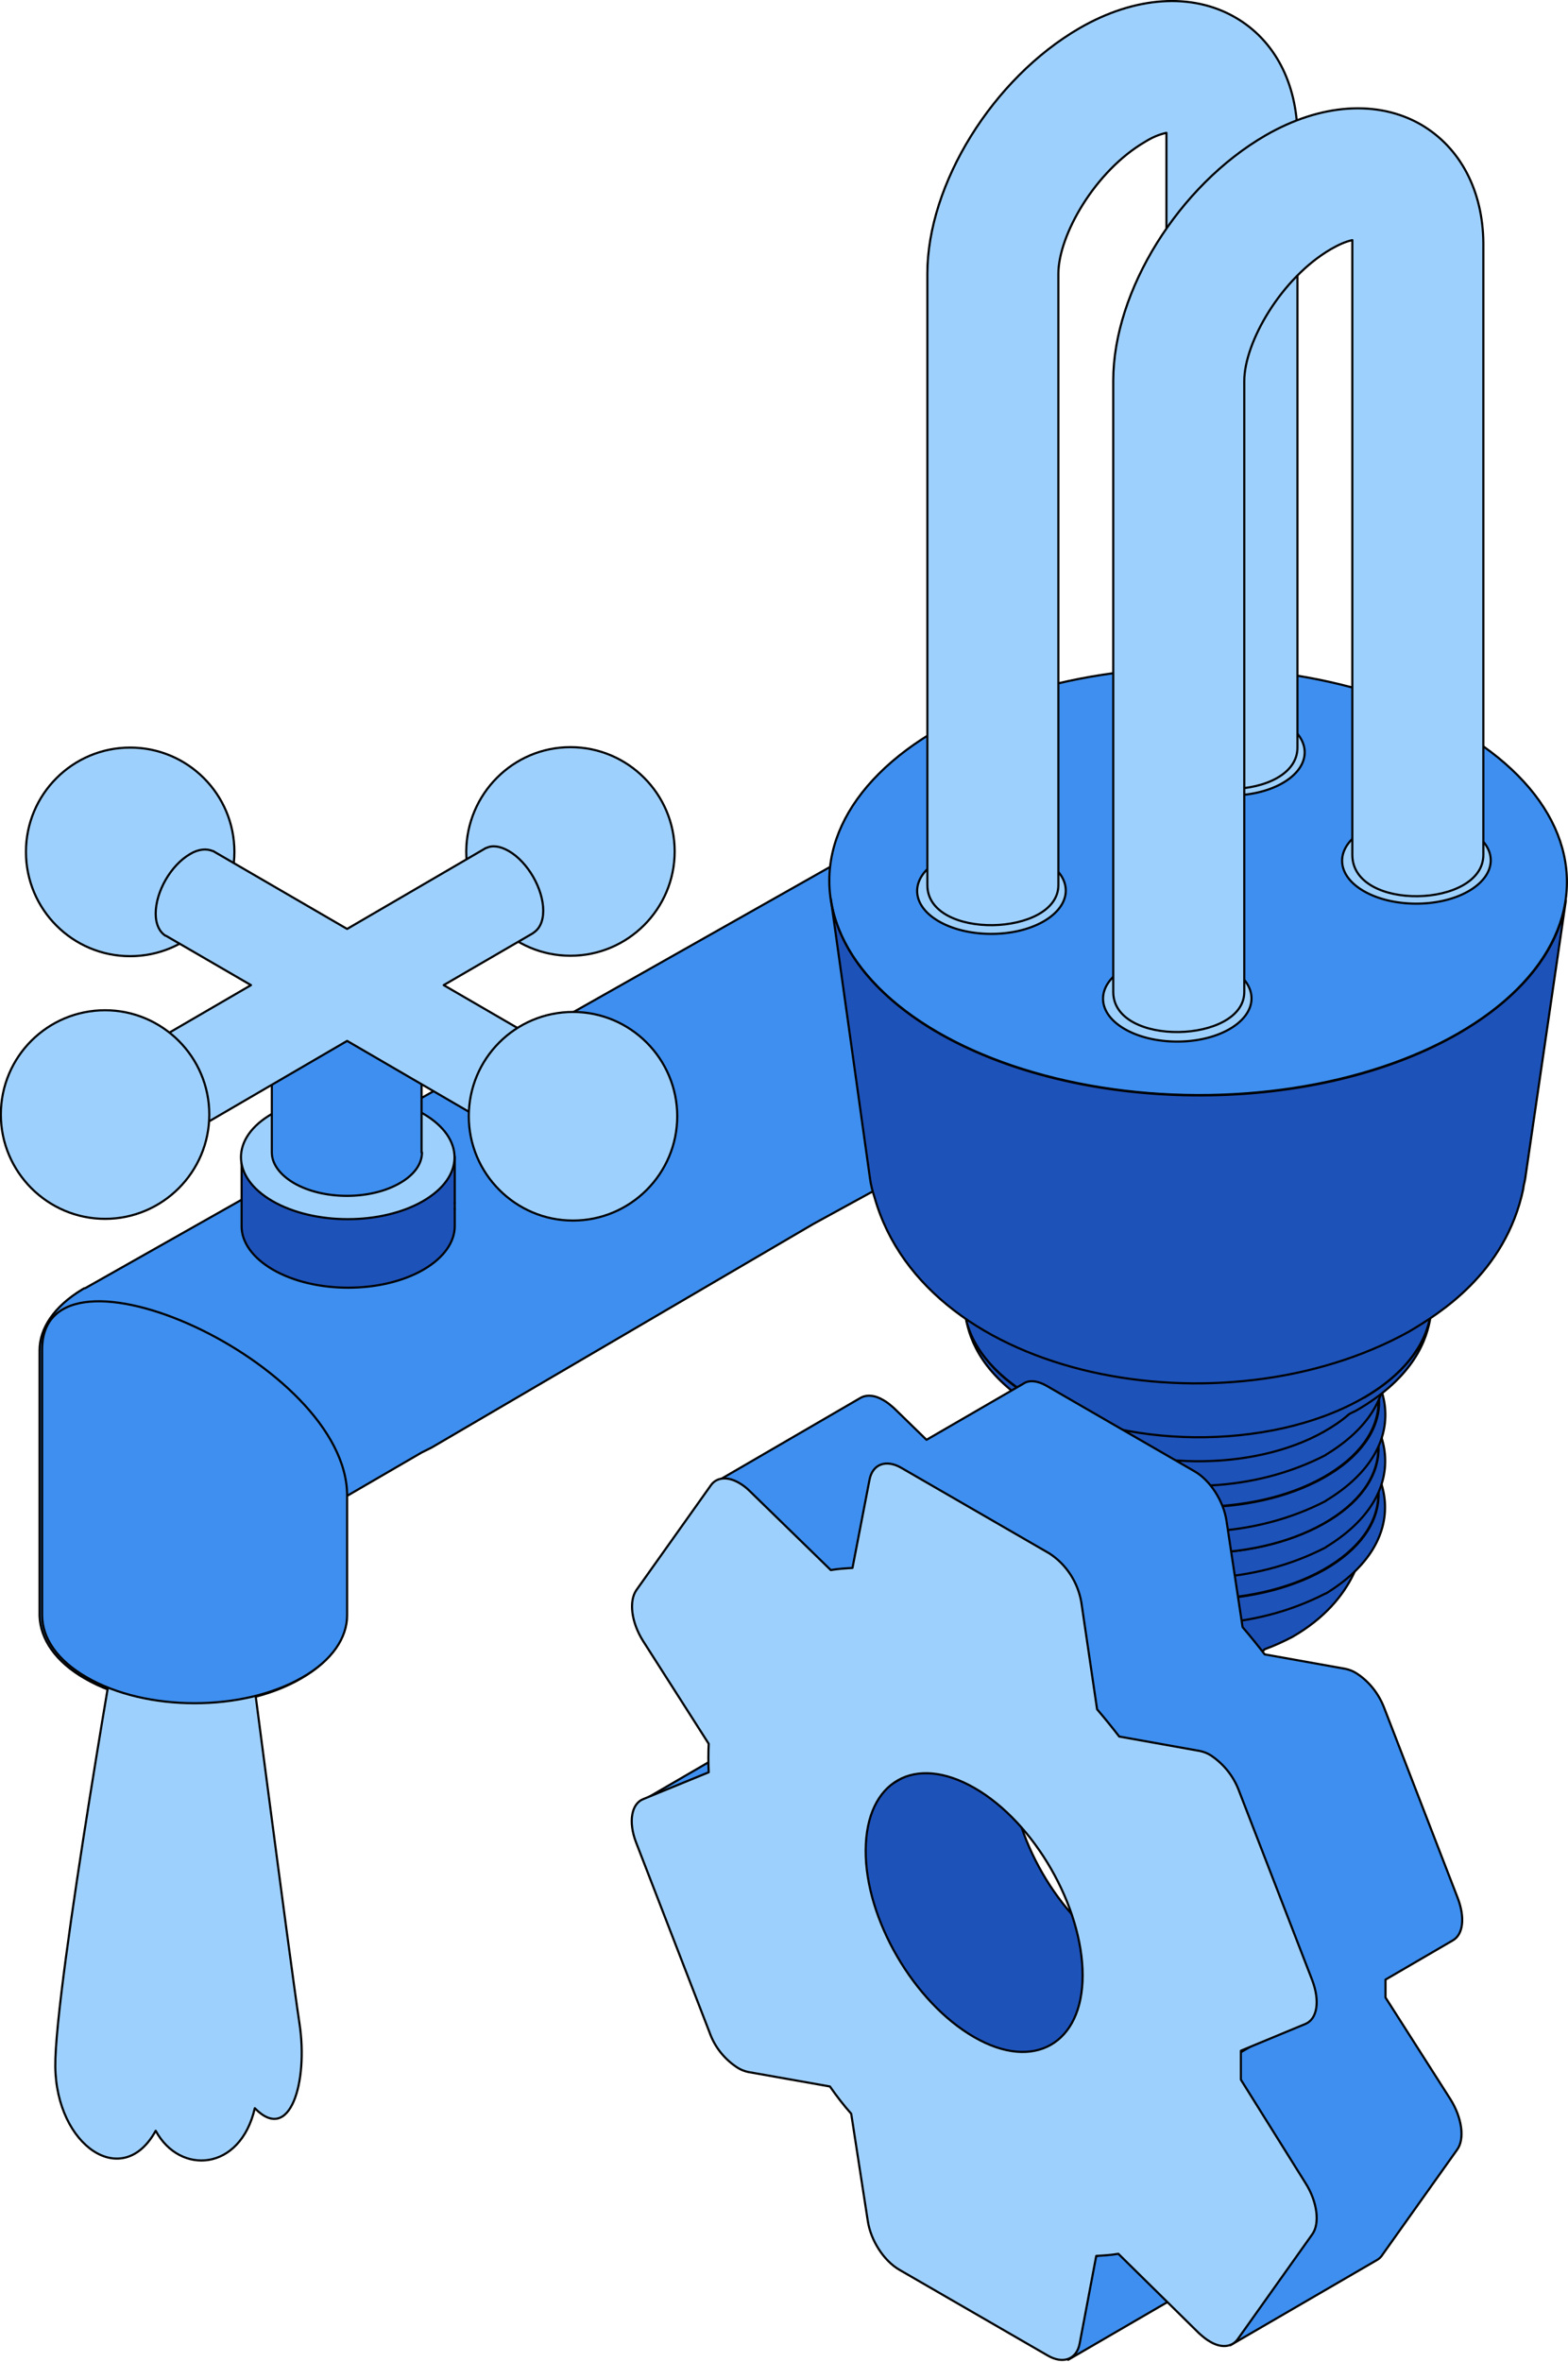
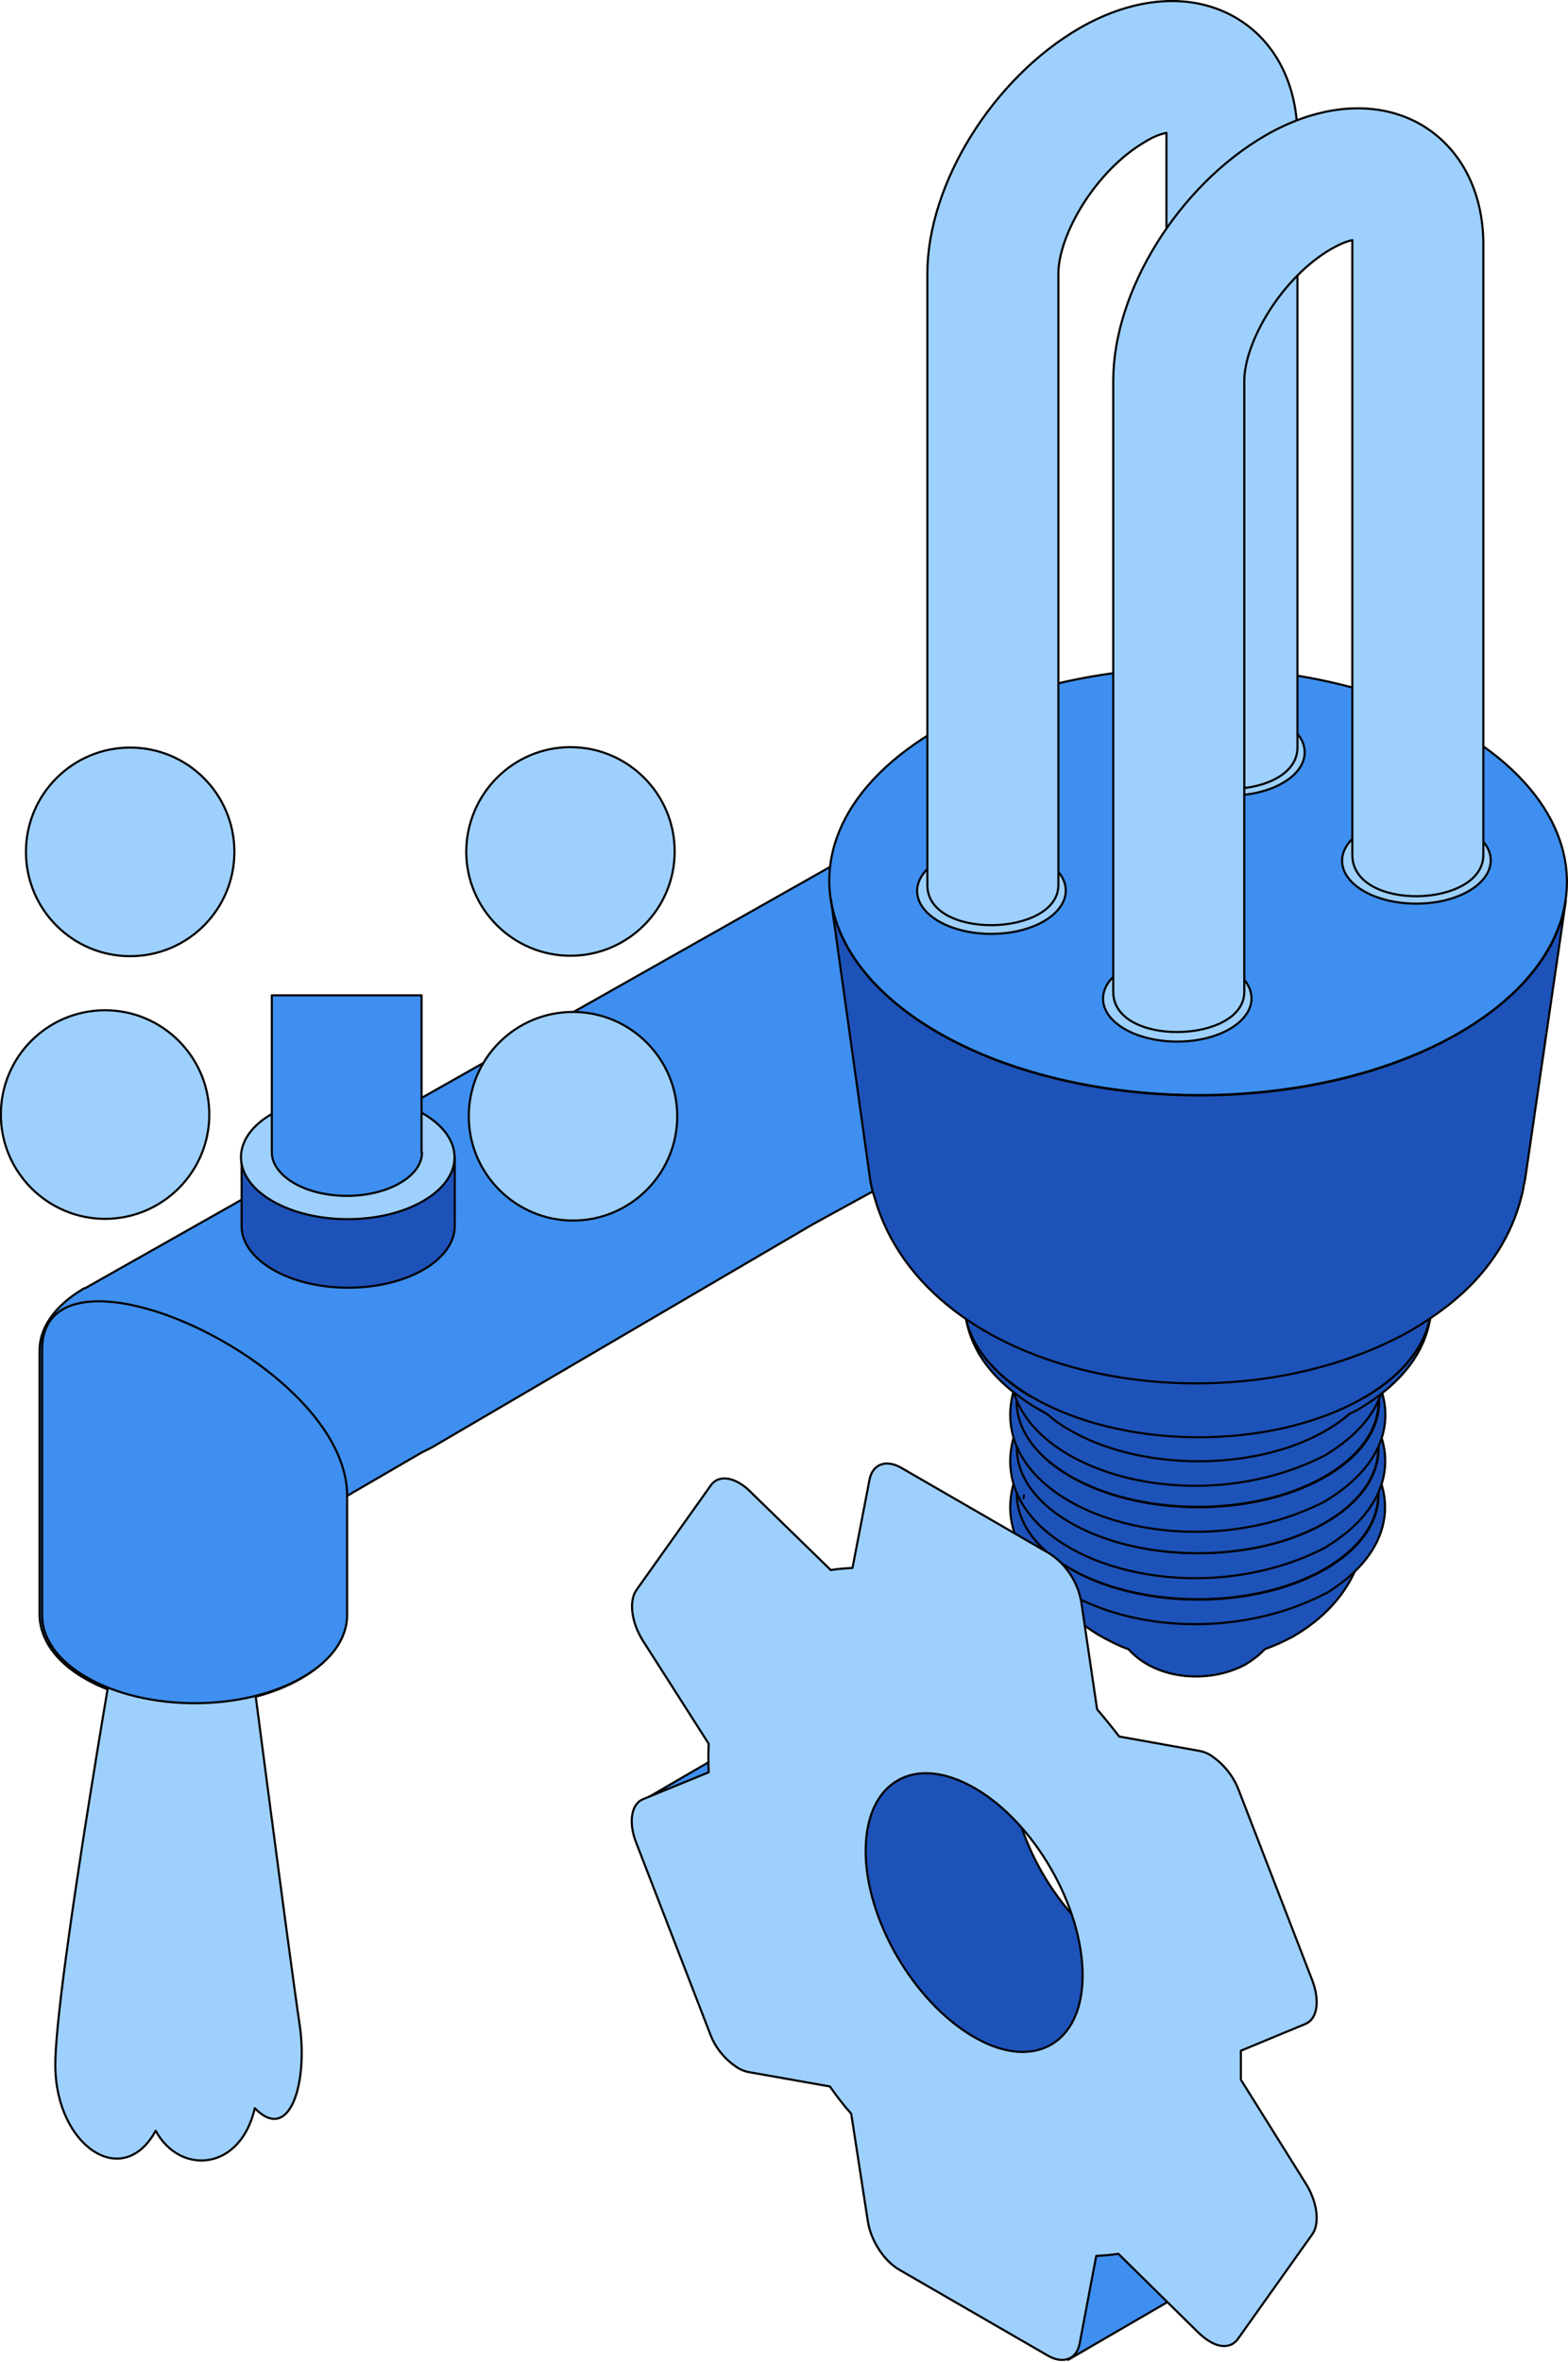
<svg xmlns="http://www.w3.org/2000/svg" version="1.1" id="Layer_1" x="0px" y="0px" viewBox="0 0 368.6 554.8" style="enable-background:new 0 0 368.6 554.8;" xml:space="preserve">
  <style type="text/css">
	.st0{fill:#3E8FEF;stroke:#000000;stroke-width:0.5;stroke-linecap:round;stroke-linejoin:round;}
	.st1{fill:#1D52B9;stroke:#000000;stroke-width:0.5;stroke-linecap:round;stroke-linejoin:round;}
	.st2{fill:#E8E8E8;stroke:#000000;stroke-width:0.5;stroke-linecap:round;stroke-linejoin:round;}
	.st3{fill:#9ED0FD;stroke:#000000;stroke-width:0.5;stroke-linecap:round;stroke-linejoin:round;}
	.st4{fill:url(#SVGID_1_);stroke:#000000;stroke-width:0.5;stroke-linecap:round;stroke-linejoin:round;}
</style>
  <path class="st0" d="M257.1,530.4l-3.9,20.6c-0.2,1.4-0.9,2.6-2.1,3.3l34.6-20.1c1.2-0.7,1.9-2,2.1-3.3l3.9-20.6L257.1,530.4z" />
  <path class="st0" d="M311.6,178.9c-10.1-17.3-32.4-23.1-49.7-13c0,0,0,0,0,0L20,302.6h-0.1h-0.1l-0.5,0.3l0,0c-6.6,4-10,9.1-10,14.3  v62.4C9.5,385,13,390.3,20,394.3c14,8.1,36.7,8.1,50.7,0c7-4,10.5-9.3,10.5-14.6v-28.1l17.9-10.4c0.8-0.4,1.6-0.8,2.4-1.2l89.7-52.5  l52.8-28.9V347c0,20.1,16.2,36.3,36.3,36.3c20.1,0,36.3-16.2,36.3-36.3c0,0,0,0,0,0V198.4c0-0.1,0-0.2,0-0.3  C316.7,191.4,315,184.7,311.6,178.9z" />
  <path class="st1" d="M81.8,285.5c21.9,0,25.1-13.8,25.1-13.8V288l0,0c0,3.7-2.5,7.4-7.3,10.2c-9.8,5.7-25.7,5.7-35.5,0  c-4.8-2.8-7.3-6.5-7.3-10.1v-16.2C56.7,271.9,59.9,285.5,81.8,285.5z" />
  <path class="st2" d="M106.9,284L106.9,284L106.9,284z" />
  <path class="st2" d="M106.9,282.6L106.9,282.6L106.9,282.6z" />
  <path class="st3" d="M64,261.6c9.8-5.7,25.7-5.7,35.5,0s9.8,14.8,0,20.5s-25.7,5.7-35.5,0S54.2,267.2,64,261.6z" />
  <path class="st0" d="M99.2,270.7c0,2.6-1.7,5.2-5.2,7.2c-6.9,4-18,4-24.9,0c-3.4-2-5.2-4.6-5.2-7.2v-36.9h35.2V270.7z" />
  <path class="st3" d="M70.4,475.3c-2.1-13.7-13.3-99.9-13.3-99.9l-27.8-2c0,0-16.5,93.4-16.3,112s15.8,29.3,23.6,15.1  c5.7,10.5,19.9,9.5,23.3-5.3C68.2,503.7,72.5,489,70.4,475.3z" />
  <circle class="st3" cx="30.6" cy="200.1" r="24.5" />
  <path class="st3" d="M134.1,175.5c13.5,0,24.5,11,24.5,24.5s-11,24.5-24.5,24.5s-24.5-11-24.5-24.5c0,0,0,0,0,0  C109.7,186.5,120.6,175.5,134.1,175.5L134.1,175.5z" />
-   <path class="st3" d="M141.7,253.1l-37.4-21.7l21-12.2l0.1-0.1l0,0l0,0c1.4-0.9,2.3-2.6,2.3-5.2c0-5.1-3.6-11.4-8.1-14  c-2.1-1.2-3.9-1.4-5.3-0.7l0,0h-0.1c-0.2,0.1-0.3,0.2-0.5,0.3l-32.1,18.7l-31-18c-0.2-0.1-0.3-0.2-0.5-0.3h-0.1l0,0  c-1.4-0.6-3.3-0.5-5.3,0.7c-4.5,2.6-8.1,8.8-8.1,14c0,2.5,0.9,4.3,2.3,5.2l0,0l0,0H39l20,11.6l-36.3,21.1l11,19.9l47.9-27.9l49,28.5  L141.7,253.1z" />
  <path class="st3" d="M24.7,237.3c13.5,0,24.5,11,24.5,24.5c0,13.5-11,24.5-24.5,24.5s-24.5-11-24.5-24.5c0,0,0,0,0,0  C0.2,248.2,11.2,237.3,24.7,237.3C24.7,237.3,24.7,237.3,24.7,237.3z" />
  <path class="st3" d="M134.7,237.7c13.5,0,24.5,11,24.5,24.5c0,13.5-11,24.5-24.5,24.5s-24.5-11-24.5-24.5  C110.2,248.7,121.1,237.7,134.7,237.7C134.6,237.7,134.7,237.7,134.7,237.7z" />
  <path class="st0" d="M81.6,351.3v28.1c0,5.3-3.5,10.6-10.5,14.6c-14,8.1-36.7,8.1-50.7,0c-7-4-10.5-9.3-10.5-14.6V317  C9.9,288,81.6,320.2,81.6,351.3z" />
  <path class="st1" d="M309.3,373.2c-2.4,1.3-5,2.5-7.7,3.3c-0.4-2.6-2.3-5.1-5.6-7.1c-7.8-4.7-20.7-4.8-28.7-0.3  c-3.6,2-5.6,4.6-6,7.2c-2.9-1-5.7-2.2-8.4-3.8c-7-4.2-10.8-9.6-11.2-15c0.3,5.3,1.8,17.5,16.5,26.5c2.3,1.3,4.6,2.5,7.1,3.4  c6.6,7.4,19.3,8.1,27.6,3.5c1.6-1,3.1-2.1,4.4-3.5c2.2-0.8,4.4-1.8,6.5-2.9l0,0c15.3-8.8,17.1-21.3,17.4-26.8  C320.7,363.5,316.7,369,309.3,373.2z" />
  <path class="st1" d="M241.7,357.6c0-0.4,0-0.8,0-1.2C241.6,356.9,241.7,357.3,241.7,357.6z" />
  <path class="st1" d="M321.3,358c0-0.4,0.1-0.9,0.1-1.3C321.3,357.1,321.3,357.5,321.3,358z" />
  <path class="st1" d="M312.5,333.9c-22.4-13.9-67.4-8.3-74.1,14.1c-8.1,27,39.1,43.9,73.2,26.3h0.1  C332.1,361.8,328,343.6,312.5,333.9z M311.2,368.8c-16.9,9.5-43.8,9.2-60.1-0.6s-16-25.4,0.9-34.8s43.8-9.2,60.1,0.6  S328,359.3,311.2,368.8L311.2,368.8z" />
  <path class="st1" d="M312,333.9c-16.4-9.8-43.3-10.1-60.1-0.6s-17.2,25-0.9,34.8s43.3,10.1,60.1,0.6S328.4,343.7,312,333.9z   M253.7,334.4c15.8-8.9,41-8.6,56.4,0.6c6.4,3.9,10.1,8.6,11,13.6c-1,5.1-5,10-11.8,13.8c-15.8,8.9-41,8.6-56.4-0.6  c-6.4-3.8-10-8.6-11-13.5C242.9,343.2,246.9,338.3,253.7,334.4L253.7,334.4z" />
  <path class="st1" d="M312.5,323.1L312.5,323.1c-22.4-13.9-67.4-8.3-74.1,14.1c-8.1,27,39.1,43.9,73.2,26.3l0.1-0.1  C332.2,350.9,328,332.7,312.5,323.1z M311.2,357.9c-16.9,9.5-43.8,9.2-60.1-0.6s-16-25.4,0.9-34.8s43.8-9.2,60.1,0.6  S328,348.5,311.2,357.9L311.2,357.9z" />
  <path class="st1" d="M312,323.1c-16.4-9.8-43.3-10.1-60.1-0.6s-17.2,25-0.9,34.8s43.3,10.1,60.1,0.6S328.4,332.9,312,323.1z   M253.7,323.6c15.8-8.9,41.1-8.6,56.4,0.6c6.4,3.8,10.1,8.6,11,13.5c-1,5.1-5,10-11.8,13.9c-15.8,8.9-41.1,8.6-56.4-0.6  c-6.4-3.8-10.1-8.6-11-13.5C242.9,332.3,246.9,327.4,253.7,323.6L253.7,323.6z M240.6,351.9l0.1-0.6L240.6,351.9z" />
  <path class="st1" d="M312.5,312.2c-22.4-13.9-67.4-8.3-74.1,14.1c-8.1,27,39.1,43.9,73.2,26.3l0.1-0.1  C332.2,340.1,328.1,321.9,312.5,312.2z M311.2,347.1c-16.9,9.5-43.8,9.2-60.1-0.6s-16-25.4,0.9-34.8s43.8-9.2,60.2,0.6  S328.1,337.6,311.2,347.1L311.2,347.1z" />
  <path class="st1" d="M312.1,312.2c-16.4-9.8-43.3-10.1-60.2-0.6s-17.2,25-0.9,34.8s43.3,10.1,60.1,0.6S328.5,322,312.1,312.2z   M253.7,312.7c15.8-8.9,41.1-8.6,56.5,0.6c6.5,3.9,10.1,8.7,11,13.6c-1,5.1-5,10-11.8,13.8c-15.8,8.9-41.1,8.6-56.5-0.6  c-6.4-3.8-10.1-8.6-11-13.5C242.9,321.5,246.9,316.6,253.7,312.7L253.7,312.7z" />
  <path class="st1" d="M312.5,301.4c-22.4-13.9-67.4-8.3-74.1,14.1c-8.1,27,39.1,43.9,73.2,26.3c0.1-0.1,0.2-0.1,0.1-0.1  C332.2,329.3,328.1,311.1,312.5,301.4z M311.3,336.2c-16.8,9.5-43.8,9.2-60.1-0.6s-16-25.4,0.9-34.8s43.8-9.2,60.2,0.6  S328.1,326.8,311.3,336.2L311.3,336.2z" />
  <path class="st1" d="M320.7,328.3c6.5-8.9,3.7-19.5-8.6-26.9c-16.4-9.8-43.3-10.1-60.2-0.6c-13,7.3-16.2,18.2-9.5,27.3l-0.2-0.1  c-8.9-5.3-13.9-12-15.2-18.7c1,6.1,4.4,13.9,16.4,21.3c0.9,0.5,1.8,1,2.8,1.6c1.5,1.3,3.1,2.5,4.9,3.5c16.4,9.8,43.3,10.1,60.1,0.6  c2.1-1.2,4.1-2.5,5.9-4.1c0.5-0.3,1-0.5,1.6-0.8c13.8-7.9,16.8-16.9,17.6-22.2C335.1,316.1,329.9,322.9,320.7,328.3z M242.3,322.7  c-0.1-0.2-0.1-0.3-0.1-0.5C242.2,322.3,242.3,322.5,242.3,322.7L242.3,322.7z M242,321.6c0-0.2-0.1-0.3-0.1-0.5  C241.9,321.2,242,321.4,242,321.6L242,321.6z M241.8,320.6l-0.1-0.5L241.8,320.6z M241.7,319.5c0-0.2,0-0.3,0-0.5  C241.7,319,241.7,319.2,241.7,319.5L241.7,319.5z" />
  <linearGradient id="SVGID_1_" gradientUnits="userSpaceOnUse" x1="262.211" y1="301.73" x2="301.186" y2="234.22" gradientTransform="matrix(1 0 0 -1 0 555.276)">
    <stop offset="0" style="stop-color:#D3D3DA" />
    <stop offset="1" style="stop-color:#DCDCE1" />
  </linearGradient>
  <path class="st4" d="M321.1,265.2c-21.1-12.6-55.9-13-77.7-0.8s-22.2,32.4-1.1,45s55.9,13,77.7,0.8S342.2,277.8,321.1,265.2z" />
  <path class="st1" d="M320,310.2c-21.8,12.2-56.5,11.9-77.7-0.8c-10.4-6.2-15.6-14.2-15.6-22.3l-0.1,18.5c0,8,5.1,16,15.6,22.3  c21.1,12.6,55.9,13,77.7,0.8c11.1-6.2,16.6-14.5,16.6-22.7l0.1-18.5C336.6,295.7,331.1,304,320,310.2z" />
  <ellipse transform="matrix(2.792587e-03 -1 1 2.792587e-03 73.861 488.146)" class="st0" cx="281.7" cy="207" rx="50.2" ry="86.7" />
  <path class="st1" d="M358.3,278c0.1-0.3,0.1-0.6,0.2-0.9l9.6-65.6c-1.7,11.6-10.4,22.9-26,31.7c-34.3,19.3-89.2,18.7-122.6-1.2  c-14.5-8.7-22.7-19.7-24.2-30.9l9.2,65.6c0.2,1.6,0.6,3.1,1.1,4.6c12.2,43,81.9,55.7,125.6,31.5c6.9-4.1,22.7-13.6,26.9-33.6V279  C358.2,278.6,358.2,278.3,358.3,278z" />
  <path class="st3" d="M345.5,195.1c-6.7-4-17.8-4.1-24.7-0.2s-7.1,10.3-0.4,14.3s17.8,4.1,24.7,0.2S352.3,199.1,345.5,195.1z" />
  <path class="st3" d="M289.3,227.5c-6.7-4-17.8-4.1-24.7-0.2s-7.1,10.3-0.4,14.3s17.8,4.1,24.7,0.2S296,231.5,289.3,227.5z" />
  <path class="st3" d="M245.6,202.2c-6.7-4-17.8-4.1-24.7-0.2s-7.1,10.3-0.4,14.3s17.8,4.1,24.7,0.2S252.4,206.2,245.6,202.2z" />
  <path class="st3" d="M301.8,169.7c-6.7-4-17.8-4.1-24.7-0.2s-7.1,10.3-0.4,14.3s17.8,4.1,24.7,0.2S308.5,173.7,301.8,169.7z" />
  <path class="st3" d="M290.4,4.1c-10.2-5.9-23.6-5-36.6,2.5C233.4,18.4,218,43.2,218,64.3v143.6c0,13,30.8,12.1,30.8,0V64.3  c0-9.1,8.7-24.2,20.4-31c1.6-1,3.2-1.7,5-2.1c0,0.2,0,0.4,0,0.7v143.7c0,13.4,30.8,12.5,30.8,0V31.8C304.9,19.5,299.6,9.4,290.4,4.1  z" />
  <path class="st3" d="M334.1,29.3c-10.2-5.9-23.6-5-36.6,2.5c-20.4,11.8-35.8,36.5-35.8,57.6v143.6c0,13,30.8,12.1,30.8,0V89.5  c0-9.1,8.7-24.2,20.4-31c1.6-0.9,3.2-1.7,5-2.1c0,0.2,0,0.4,0,0.7v143.7c0,13.4,30.8,12.5,30.8,0V57.1  C348.6,44.8,343.3,34.7,334.1,29.3z" />
  <path class="st1" d="M263,458.9c-14.1-8.1-25.4-27.8-25.4-44c0-8,2.8-13.7,7.4-16.4l-34.6,20.1c-4.6,2.6-7.4,8.3-7.4,16.4  c0,16.1,11.3,35.8,25.4,44c7.1,4.1,13.5,4.5,18.1,1.8l34.6-20.1C276.5,463.4,270.1,463,263,458.9z" />
  <path class="st0" d="M184.7,403.4l-34.6,20.1c0.1-0.1,0.3-0.2,0.4-0.2L166,417l34.6-20.1l-15.4,6.3  C185,403.3,184.9,403.3,184.7,403.4z" />
-   <path class="st0" d="M325.7,469.2c0-0.2,0-1,0-4.2l15.8-9.2c2.5-1.4,2.9-5.4,1.2-9.9l-17.3-44.7c-1.3-3.4-3.6-6.3-6.6-8.2  c-0.8-0.5-1.6-0.8-2.5-1l-19-3.4c-1.7-2.2-3.4-4.3-5.2-6.4l-3.8-25.1c-0.7-4.5-3.8-9.4-7.5-11.5L246,325.5c-2.1-1.2-4.1-1.4-5.4-0.5  l-22.8,13.2l-7.6-7.4c-0.8-0.7-1.6-1.4-2.5-1.9c-2-1.2-4-1.4-5.5-0.5l-34.6,20.1c1.4-0.8,3.4-0.6,5.5,0.5c0.9,0.5,1.8,1.2,2.5,1.9  l19.1,18.6c1.7-0.3,3.4-0.4,5.1-0.5l26-15.1l20.3,11.7c3.7,2.1,6.8,6.9,7.5,11.5l3.8,25.1c1.8,2.1,3.5,4.2,5.2,6.4l19,3.4  c0.9,0.2,1.7,0.5,2.5,1c3,2,5.3,4.8,6.6,8.2l17.3,44.7c0.8,1.9,1.2,4,1,6.1l-17.9,10.4c0,5.4,0,6.6,0,6.8l15.2,23.9  c2.8,4.4,3.4,9.5,1.6,12l-17.5,24.6c-0.3,0.5-0.7,0.9-1.2,1.2l34.6-20.1c0.5-0.3,0.9-0.7,1.2-1.2l17.5-24.6c1.9-2.5,1.2-7.6-1.6-12  L325.7,469.2z" />
  <path class="st3" d="M306.9,512.8c2.8,4.4,3.4,9.5,1.6,12L291,549.4c-1.4,2-4,2.2-6.6,0.6c-0.9-0.5-1.7-1.2-2.5-1.9l-19-18.7  c-1.7,0.3-3.5,0.4-5.2,0.5l-3.9,20.6c-0.7,3.7-3.9,4.9-7.5,2.8l-34.8-20.1c-3.7-2.1-6.8-6.9-7.5-11.5l-3.9-25.2  c-1.7-1.9-3.4-4.1-5-6.4l-19.2-3.4c-0.9-0.2-1.7-0.5-2.5-1c-3.1-2-5.4-4.9-6.6-8.3l-17.3-44.7c-1.8-4.7-1.1-9,1.7-10.1l15.4-6.3  c-0.1-1.6-0.1-5,0-6.7l-15.4-24.1c-2.8-4.4-3.4-9.4-1.6-12l17.5-24.6c1.4-2,4-2.1,6.6-0.6c0.9,0.5,1.8,1.2,2.5,1.9l19.1,18.6  c1.7-0.3,3.4-0.4,5.1-0.5l4-20.7c0.7-3.7,3.9-4.9,7.5-2.8l34.8,20.1c4,2.6,6.7,6.8,7.5,11.5l3.7,25.1c1.8,2.1,3.5,4.2,5.2,6.4  l19,3.4c0.9,0.2,1.7,0.5,2.5,1c3,2,5.3,4.8,6.6,8.2l17.3,44.7c1.8,4.8,1.2,9-1.6,10.2l-15.2,6.3v6.8L306.9,512.8z M229,478.5  c14,8.1,25.5,1.6,25.5-14.5s-11.3-35.9-25.4-44s-25.5-1.6-25.6,14.6S214.9,470.4,229,478.5" />
</svg>